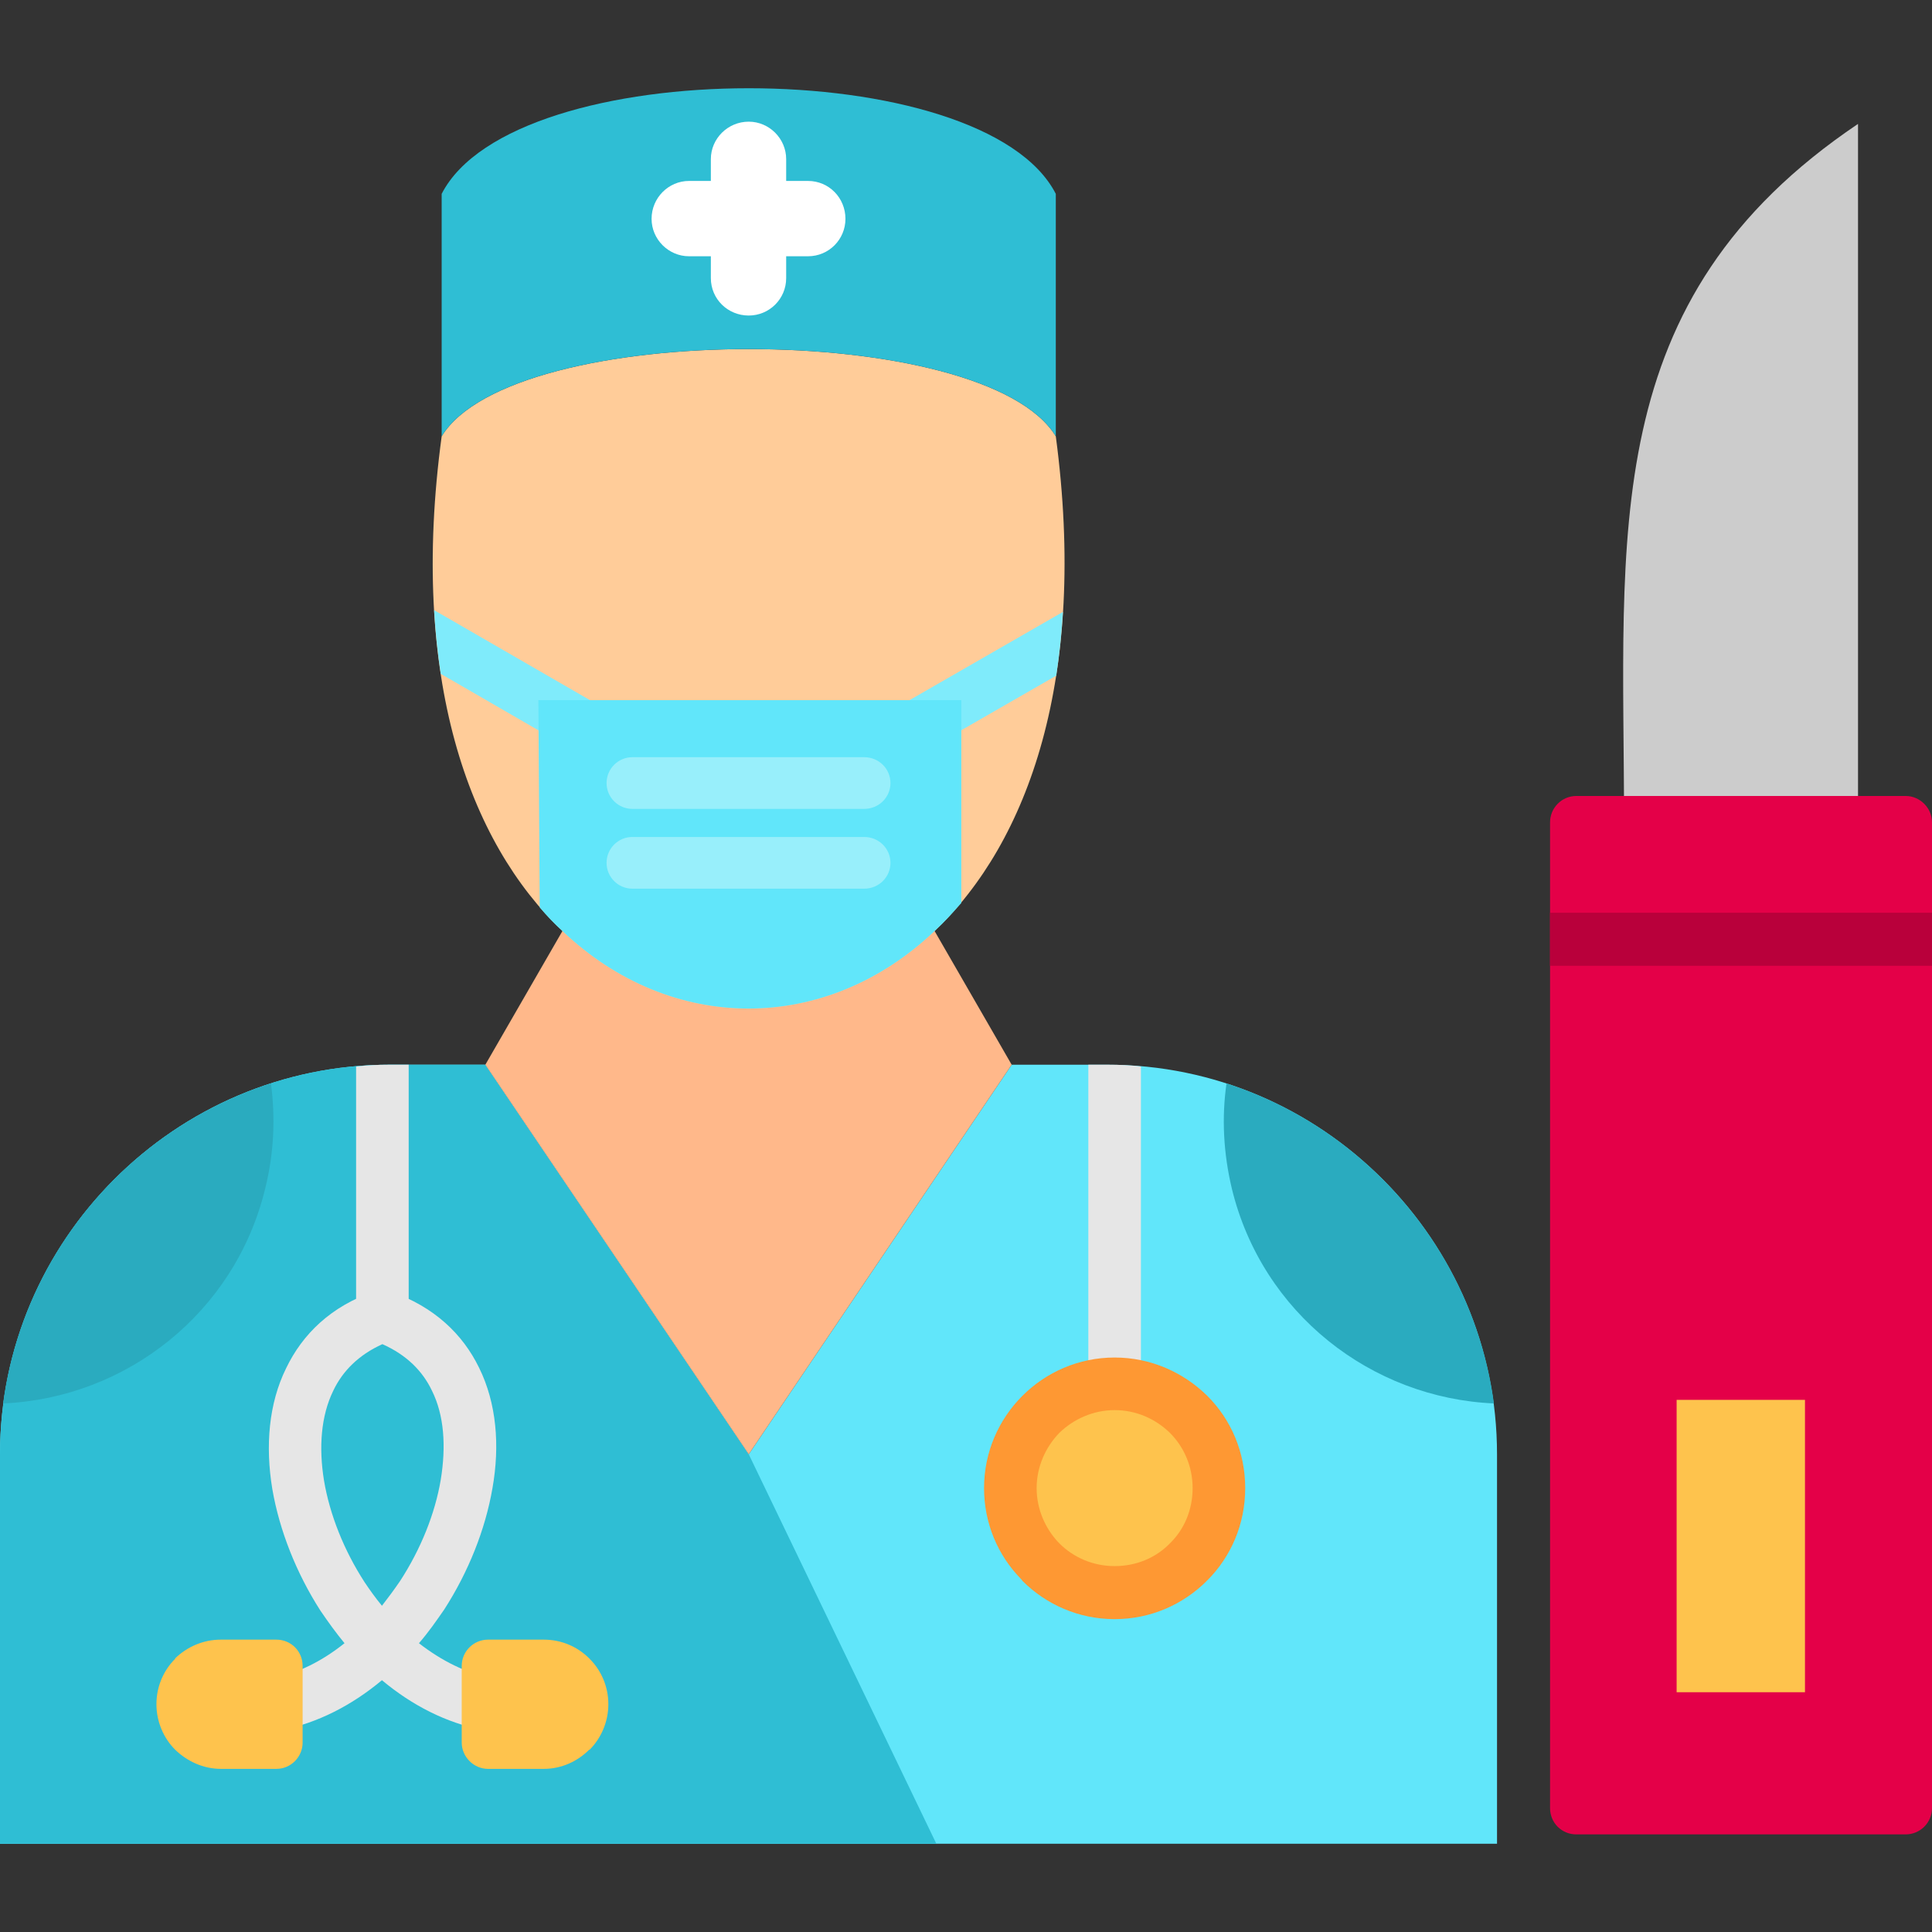
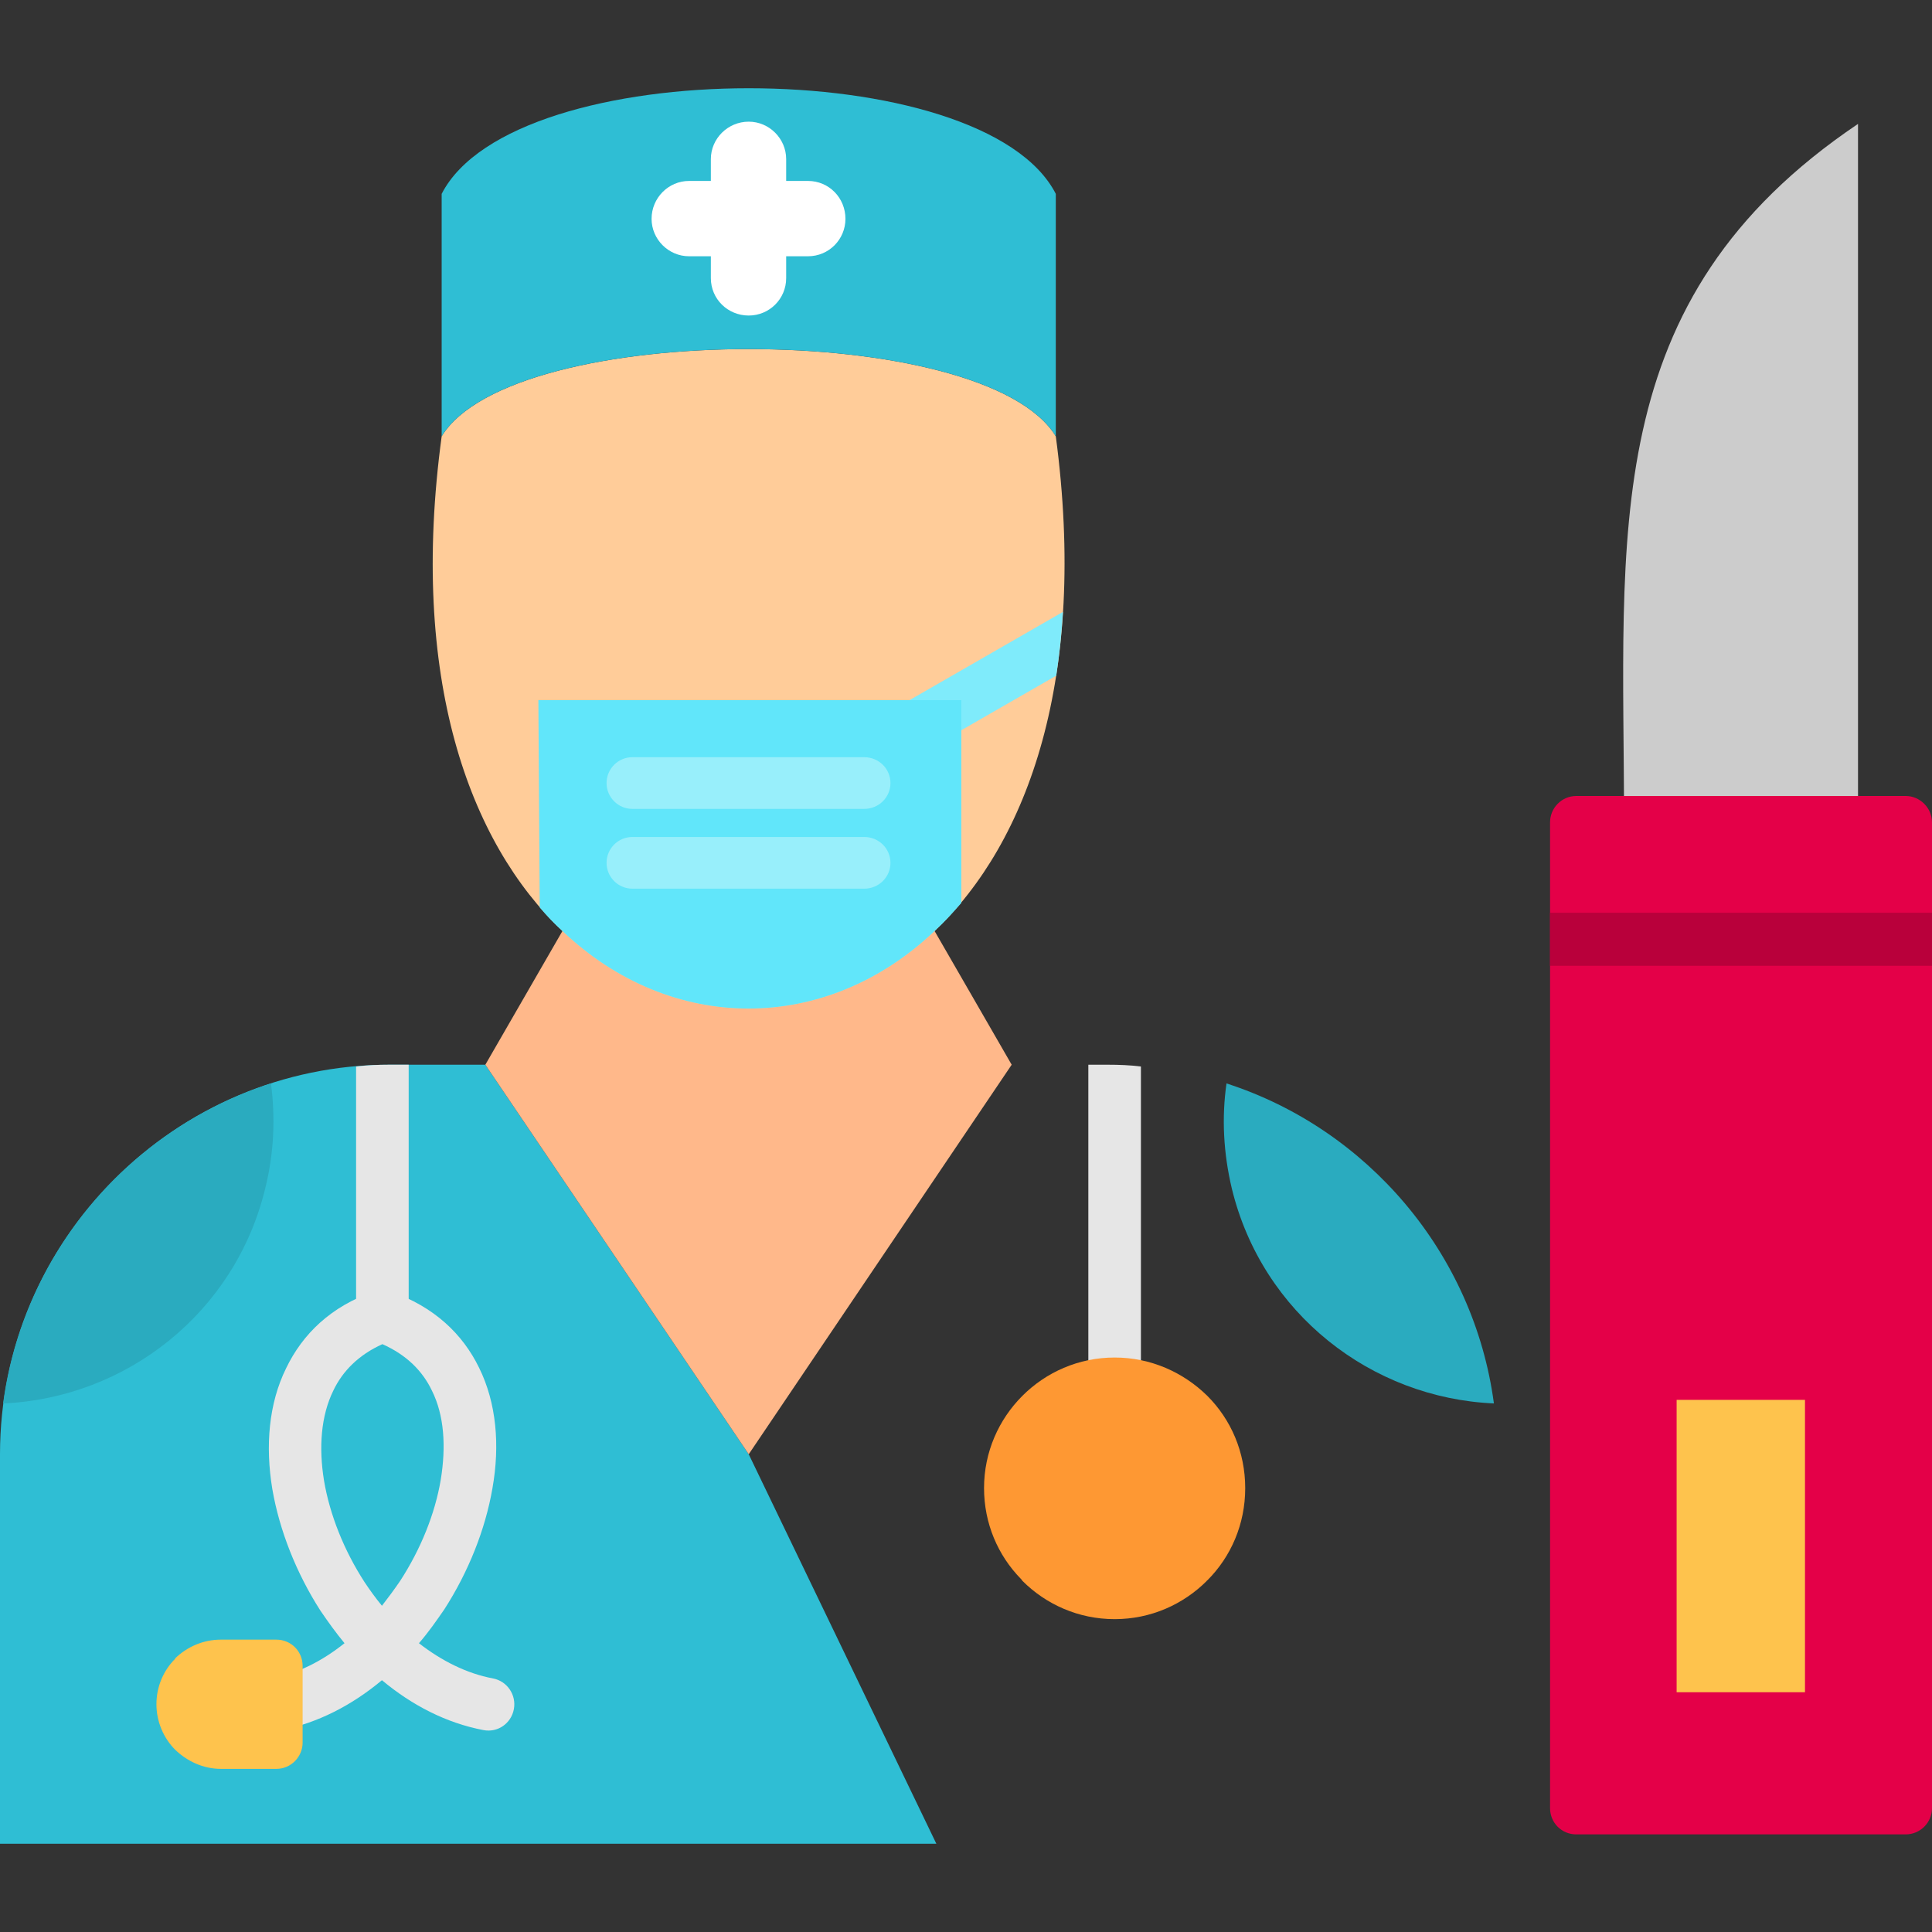
<svg xmlns="http://www.w3.org/2000/svg" clip-rule="evenodd" fill-rule="evenodd" height="512" image-rendering="optimizeQuality" shape-rendering="geometricPrecision" text-rendering="geometricPrecision" viewBox="0 0 4335 4335" width="512">
  <rect x="0" y="0" width="4335" height="4335" fill="#333333" stroke="none" />
  <g id="Layer_x0020_1">
    <g id="_379133976">
      <path d="m4169 278v1567h-525c0-649-63-1171 525-1567z" fill="#ccc" />
      <g>
-         <path d="m874 2389h215l591 874 590-874h215c481 0 874 394 874 874v874h-3359v-874c0-480 393-874 874-874z" fill="#61e6fa" />
        <path d="m0 4137h2101l-421-874-591-874h-215c-481 0-874 394-874 874z" fill="#2fbed4" />
        <g fill="#e6e6e6">
          <path d="m2442 2389h43c26 0 51 1 75 4v712c0 33-26 59-59 59-32 0-59-26-59-59z" />
          <path d="m631 3882c-32 6-63-15-69-47-5-32 16-63 48-69 58-11 113-39 163-79-19-23-37-48-54-73-54-84-92-180-108-273-16-97-8-192 31-271 37-77 101-139 197-172 12-4 25-5 38 0 97 34 161 95 198 171 39 79 47 174 30 270-16 93-54 188-108 272-18 26-36 52-57 76 50 39 107 68 166 79 32 6 53 37 47 69s-36 53-68 47c-84-16-161-56-228-112-67 56-144 96-226 112zm226-279c14-18 28-37 41-56 46-71 78-150 91-227 12-74 8-144-20-200-21-44-57-80-111-104-53 24-89 60-110 104-28 57-33 128-21 202 13 77 45 157 91 228 12 18 25 36 39 53z" />
          <path d="m917 2389h-43c-25 0-50 1-75 4v560c0 33 26 59 59 59s59-26 59-59z" />
        </g>
-         <path d="m1095 3679h125c40 0 76 16 102 42l1 1c26 26 42 62 42 102 0 39-16 76-42 102h-1c-26 26-62 43-102 43h-125c-32 0-59-27-59-59v-172c0-33 27-59 59-59z" fill="#fec34d" />
        <path d="m496 3679h124c33 0 59 26 59 59v172c0 32-26 59-59 59h-124c-40 0-76-17-103-43-26-26-42-63-42-102 0-40 16-76 42-102v-1c27-26 63-42 103-42z" fill="#fec34d" />
        <path d="m2501 3046c81 0 154 33 208 86 53 53 85 126 85 207s-32 154-85 207h-1v1c-53 53-126 86-207 86s-154-33-207-86c-1-2-2-3-3-4-52-53-83-125-83-204 0-81 33-154 86-207 53-53 126-86 207-86z" fill="#fe9833" />
-         <path d="m2625 3215c-32-31-75-51-124-51-48 0-92 20-124 51-31 32-51 76-51 124 0 47 19 90 49 122 1 0 1 1 2 2 32 32 76 51 124 51 49 0 93-19 124-51 32-31 51-75 51-124 0-48-19-92-51-124z" fill="#fec34d" />
        <path d="m1680 3263 590-874-173-300c-228-87-572-133-835 0l-173 300z" fill="#ffb88a" />
        <path d="m1262 2089c244 232 591 232 835 0 210-199 344-569 272-1110-159-261-1219-261-1378 0-73 541 61 911 271 1110z" fill="#fc9" />
        <path d="m2369 979v-544c-162-316-1216-316-1378 0v544c159-261 1219-261 1378 0z" fill="#2fbed4" />
        <path d="m1595 357c0-46 38-84 85-84 46 0 84 38 84 84v267c0 47-38 84-84 84-47 0-85-37-85-84z" fill="#fff" fill-rule="nonzero" />
        <path d="m1546 575c-46 0-84-38-84-84 0-47 38-85 84-85h267c47 0 84 38 84 85 0 46-37 84-84 84z" fill="#fff" fill-rule="nonzero" />
        <g fill="#2aabbf">
          <path d="m608 2431c-317 102-556 380-601 718 275-12 520-202 588-482 20-80 23-159 13-236z" />
          <path d="m2764 2667c68 280 313 470 588 482-45-337-284-616-600-718-11 77-7 156 12 236z" />
        </g>
        <g fill="#7febfb">
          <path d="m2370 1516c7-46 12-93 15-143l-346 199c-28 16-37 52-21 80 16 27 51 37 79 21z" />
-           <path d="m974 1369c3 50 8 97 15 143l282 163c28 16 63 6 79-21 16-28 7-64-21-80z" />
        </g>
        <path d="m1208 1571 3 465c16 19 33 37 51 53 244 232 591 232 835 0 21-19 41-41 60-63v-455z" fill="#61e6fa" />
        <path d="m1419 1815c-32 0-58-26-58-58s26-58 58-58h520c33 0 59 26 59 58s-26 58-59 58z" fill="#98effb" />
        <path d="m1419 1994c-32 0-58-26-58-58s26-58 58-58h520c33 0 59 26 59 58s-26 58-59 58z" fill="#98effb" />
      </g>
      <path d="m3537 1786h739c32 0 59 27 59 59v2212c0 33-27 59-59 59h-739c-33 0-59-26-59-59v-2212c0-32 26-59 59-59z" fill="#e40048" />
      <path d="m4335 2048v119h-857v-119z" fill="#b9003b" />
      <path d="m3762 3141h288v656h-288z" fill="#fec34d" />
    </g>
  </g>
</svg>